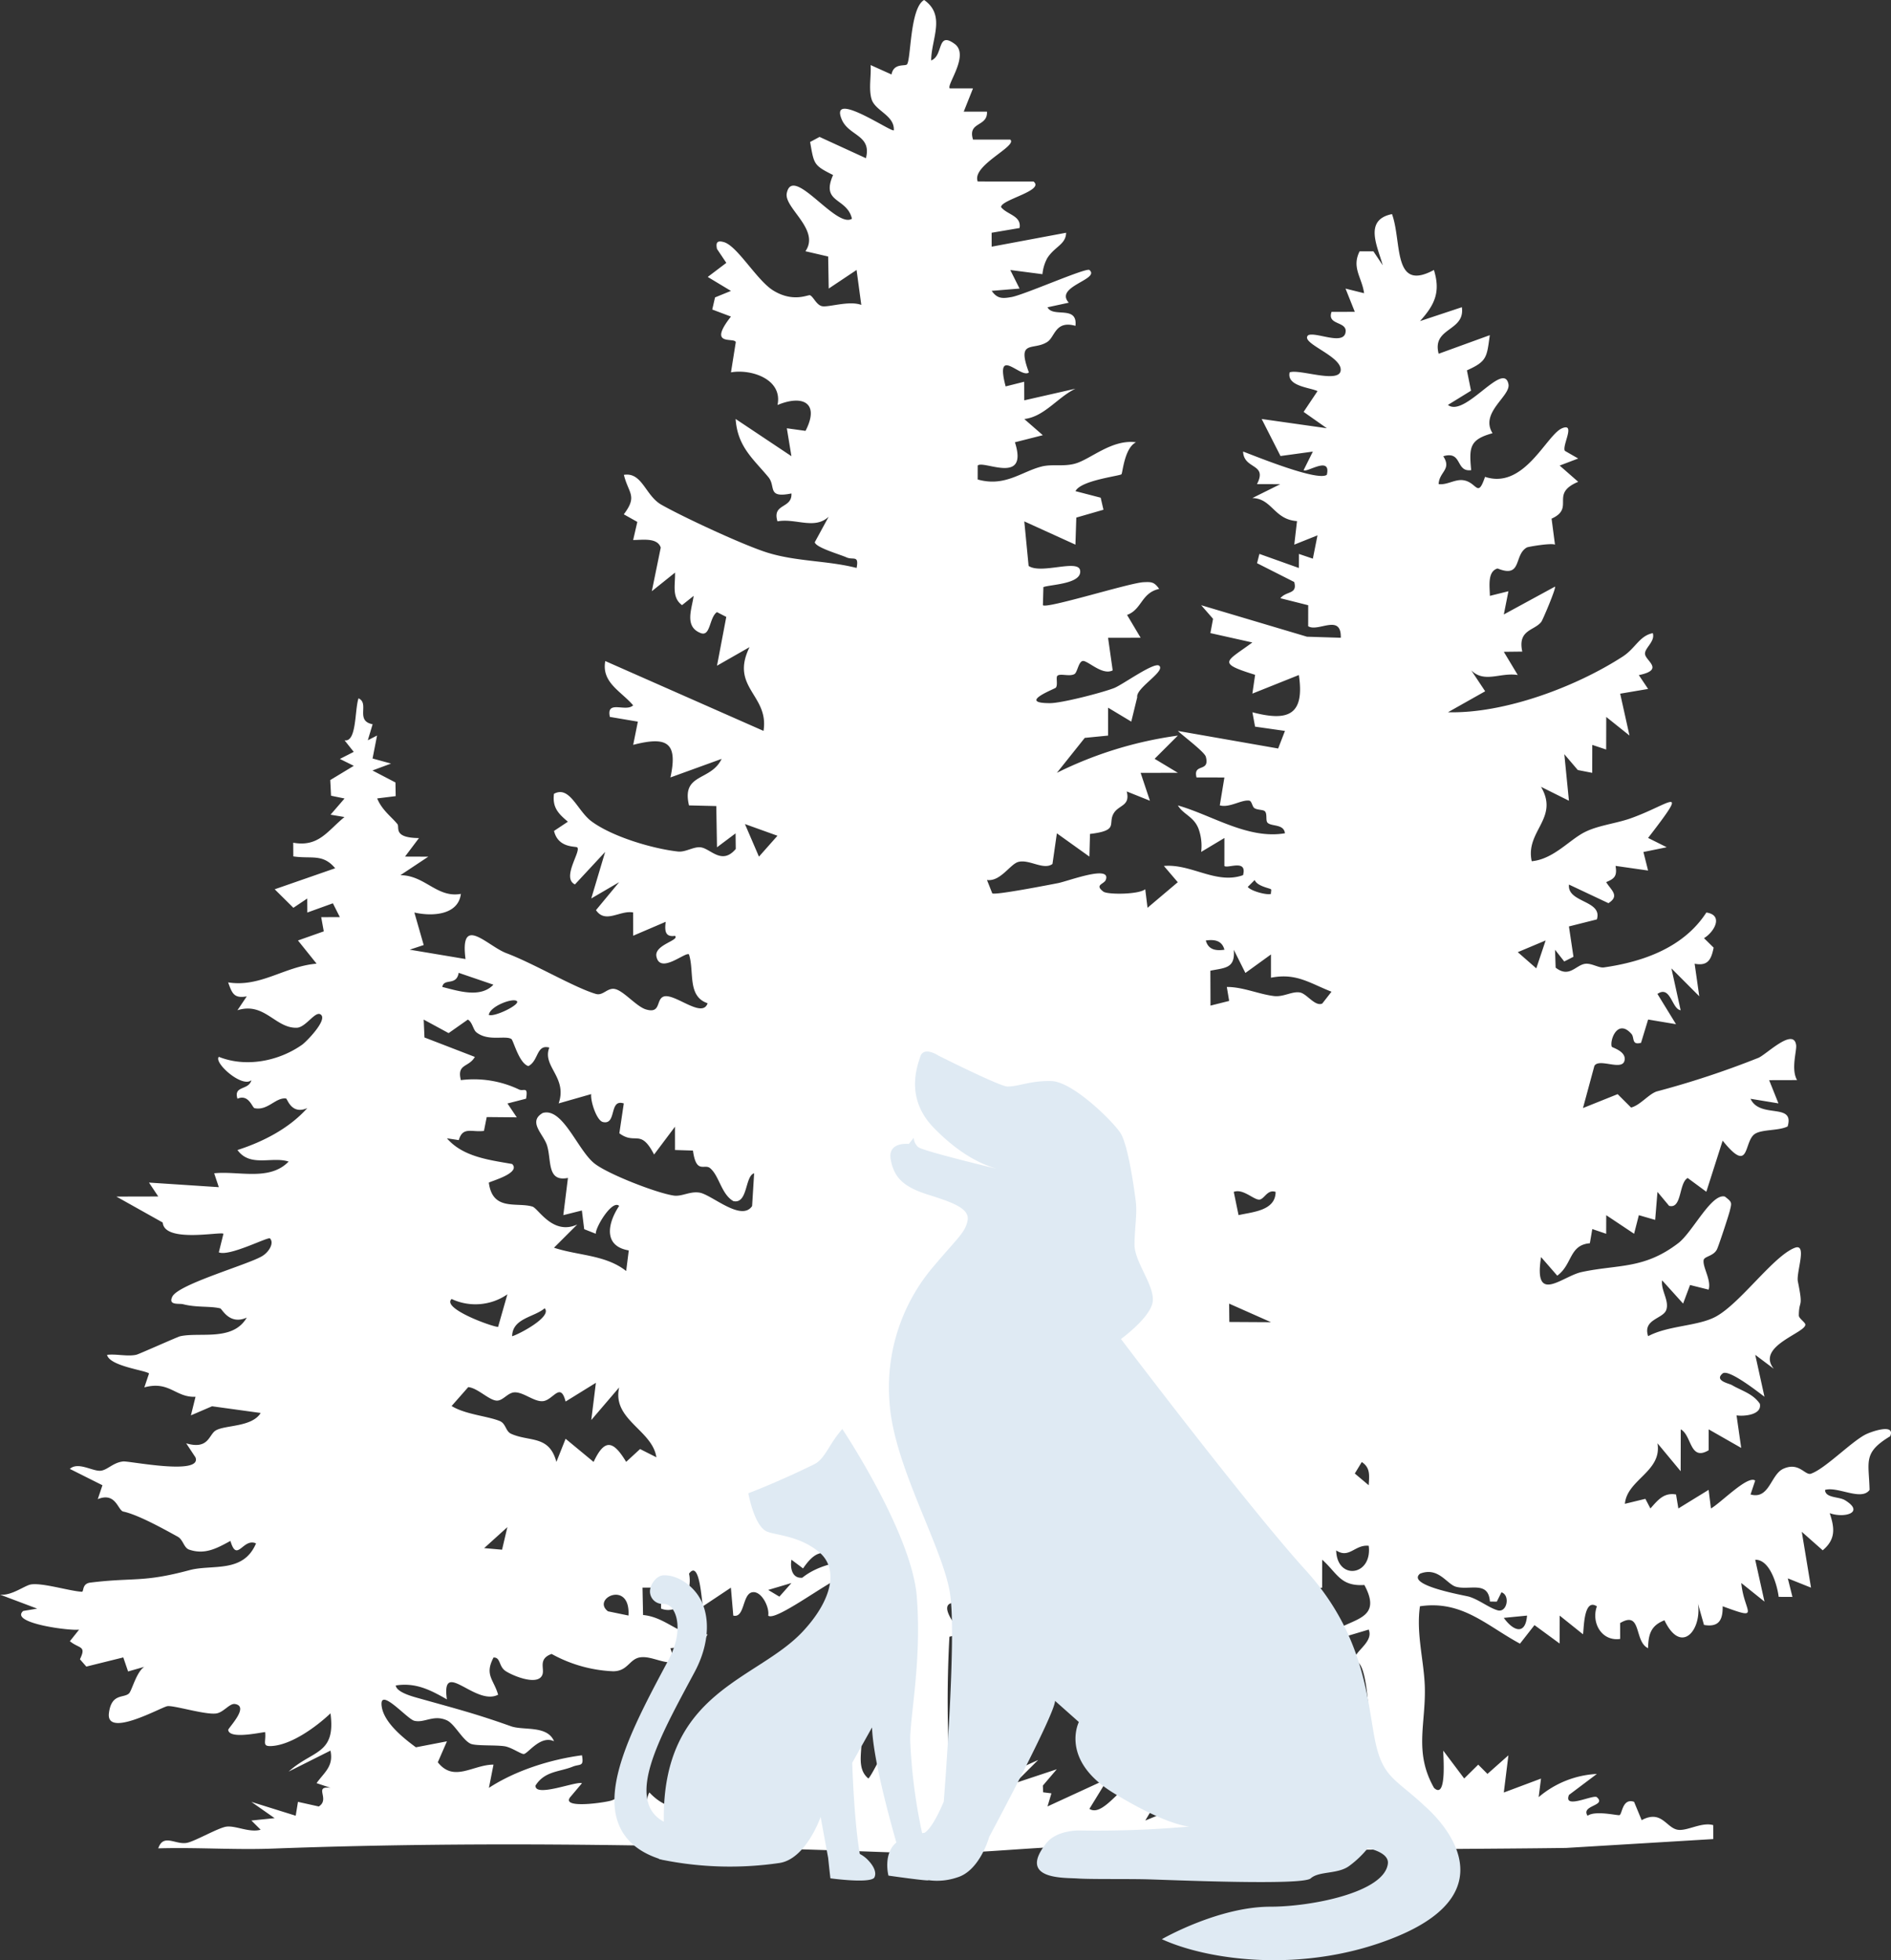
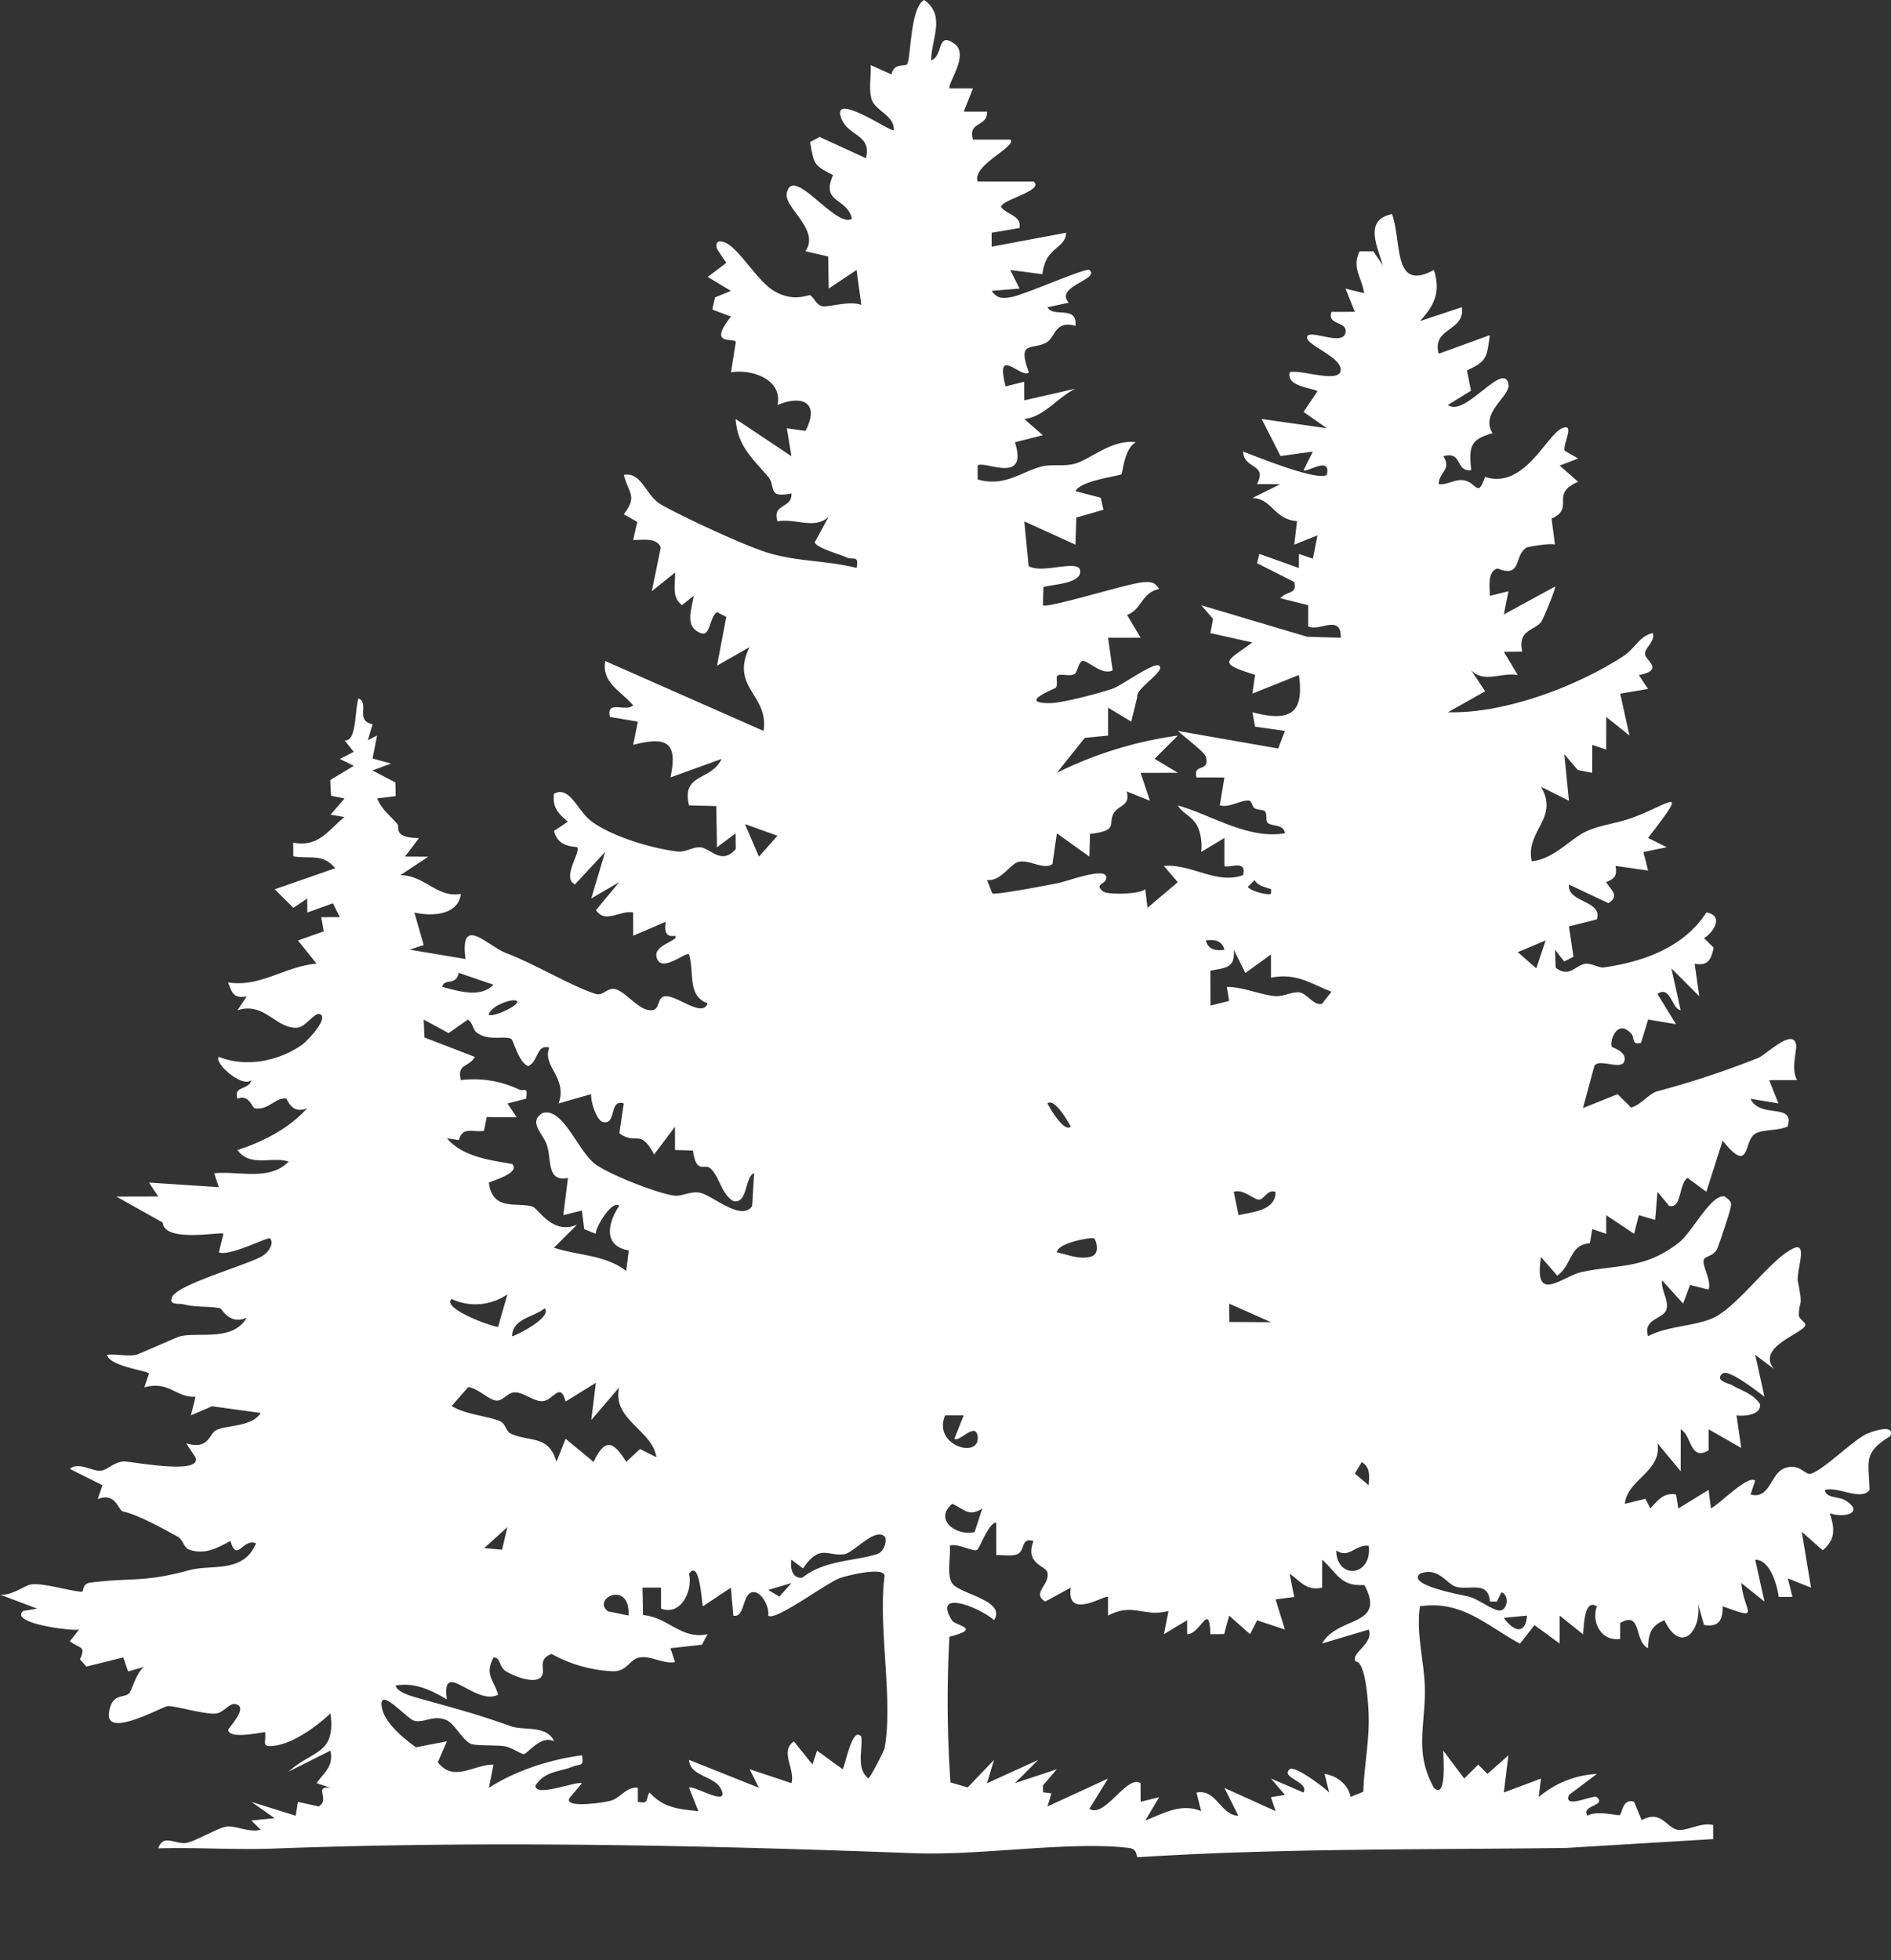
<svg xmlns="http://www.w3.org/2000/svg" height="555.823" viewBox="0 0 536.252 555.823" width="536.252">
  <rect x="0" y="0" width="536.252" height="555.823" fill="#333333" stroke="none" />
  <clipPath id="a">
    <path d="m0 0h536.252v526.629h-536.252z" />
  </clipPath>
  <clipPath id="b">
-     <path d="m0 0h239.87v257.648h-239.87z" />
-   </clipPath>
+     </clipPath>
  <g clip-path="url(#a)">
    <path d="m264.063 17.137c3.555-1.312 1.535-8.43 6.652-4.69 4.316 3.156-2.4 11.687-1.378 12.6l6.589.014-2.626 6.592 6.589.014c.235 4.411-5.559 2.727-3.959 7.909l10.561.013c2.151 1.851-11.014 7.31-9.228 11.867l15.829.016c3.242 2.592-9.263 5.135-9.209 7.255 1.752 2.195 5.836 2.421 5.249 5.928l-7.926 1.345.013 3.945 21.112-3.947c-.076 3.359-3.239 3.869-5.359 7.225a11.985 11.985 0 0 0 -1.354 4.525l-9.123-1.183 2.633 5.261-7.9.647c1.6 2.291 3.086 2.2 5.6 1.762 3.64-.64 21.214-8.433 22.106-7.677 3.168 2.68-10.033 4.643-5.846 9.273l-6.023 1.3c1.5 3.052 8.556-.695 7.917 5.261-5.761-1.609-5.776 3.132-7.988 4.564-4 2.592-8.764-.867-5.22 8.636-2.165 1.953-9.724-7.937-6.593 3.976l5.264-1.325.02 5.273 14.509-3.3c-5.087 2.461-8.82 7.953-14.509 8.6l5.26 4.586-7.913 2.007c3.944 12.28-8.97 4.967-10.557 6.6l-.008 3.948c7.716 2.192 12.382-2.21 18.12-3.667 3.049-.775 6.338.119 9.683-.88 4.35-1.3 10.32-6.911 17.093-6-3.3 1.634-3.766 8.694-4.122 9.065-.488.5-11.534 1.719-13.034 4.792l7.143 1.855.79 3.419-7.7 2.22-.25 7.675-14.5-6.594 1.223 12.624c3.521 2.44 14.043-2 14.6 1.258.661 3.867-8.335 4-10.407 4.745l-.14 5.134c.941 1.121 24.586-6.338 28.527-6.515 2.29-.1 3.028-.1 4.445 1.9-5.12 1.133-4.862 5.827-9.109 7.377l3.853 6.473-9.236.021 1.309 9.226c-2.976 1.582-7.2-2.979-8.546-2.648-1.177.289-1.469 3.233-2.3 3.7-1.411.792-4.023-.267-4.835.487-.483.446.2 2.611-.449 3.374-.3.358-11.06 4.39-1.658 4.385 3.33 0 14.792-2.963 18.182-4.279 2.413-.935 11.427-7.521 12.805-6.325 1.858 1.613-6.72 6.328-6.241 8.931l-1.688 6.908-6.579-3.955v7.917l-6.61.651-7.906 9.908a110.532 110.532 0 0 1 34.307-10.555l-6.591 6.579 6.591 3.969-10.555.02 2.636 7.9-6.584-2.631c1.078 4.182-2.258 3.767-3.7 6.229-1.736 2.97 1.609 4.837-6.71 5.822l-.173 6.426-9.222-6.6-1.25 8.689c-2.54 1.854-6.563-1.408-9.686-.58-2.312.613-5.086 5.669-8.885 5.118l1.5 3.791c.729.593 16.105-2.408 18.579-2.883 2.932-.562 15.253-5.324 13.612-.933-.463 1.24-3.3 1.349-.682 3.328 1.175.89 10.08.843 11.871-.685l.651 5.267 8.575-7.25-3.934-4.607c7.749-.7 14.822 5.325 22.441 2.608 1.275-4.685-4.434-1.769-5.29-2.615l.006-7.922-6.589 3.948a14.3 14.3 0 0 0 -.732-6.531c-1.326-3.514-4.337-4.067-5.868-6.654 9.71 2.769 19.855 9.679 30.357 7.893-.3-2.728-3.906-1.845-4.96-3.025-.546-.613-.017-2.424-.692-3.178-.49-.549-2.072-.331-3.007-.928-.623-.4-.722-2.024-1.469-2.127-2.229-.306-5.6 2.121-8.346 1.346l1.308-7.906-7.909-.016c-1.049-4.172 3.872-1.286 2.643-5.864-.362-1.353-6.426-5.877-7.932-7.319l28.442 4.981 1.93-4.988-8.479-1.208-.757-4.078c9.974 2.614 14.888.972 13.177-10.562l-13.184 5.273.778-5.331c-11.007-3.419-8.244-3.665-.784-9.17l-11.9-2.66.756-4.05-3.365-3.856 30 8.931 9.589.3c.171-6.985-6.42-1.506-9.249-3.273l.01-5.952-7.892-1.991c1.718-2.114 4.9-1.044 3.925-4.595l-10.539-5.334.666-2.633 11.195 3.992.018-3.983 3.945 1.34 1.315-6.611-6.583 2.632.775-6.669c-6.541-.45-7.05-6.406-12.662-6.539l7.915-3.933-6.6-.02c3.068-5.956-3.749-4.083-3.941-9.236 3.914 1.479 21.182 8.519 23.745 6.594 1.295-5.573-5.783-.444-6.586-1.317l2.624-5.264-9.177 1.257-5.338-10.5 18.477 2.621-6.587-4.633 3.948-5.9c-2.343-1.063-8.765-1.391-7.91-5.3 2.608-1.091 14.28 3.361 14.485-.659.208-4.087-11.754-7.7-9.2-9.9 2.175-.978 9.807 2.9 10.549-.686.7-3.375-5.341-2-3.948-5.915l6.594-.02-2.631-6.584 5.264 1.31c-.594-4.455-3.6-7.228-1.275-11.866l3.92-.01 2.639 3.951c-1.448-5.328-5.478-12.872 2.634-14.507 2.875 7.92.091 22.23 11.887 15.842 1.92 6.239.256 9.846-3.952 14.5l11.875-3.942c.993 6.938-8.56 5.665-6.582 13.2l14.506-5.273c-.869 6.266-.753 7.411-6.491 9.981l1.163 5.768-6.55 4.034c4.809 3.706 15.791-12.688 17.166-5.9.686 3.385-8.189 8.069-4.51 13.922-6.543 1.808-6.661 3.986-6.062 10.469-4.5.61-2.417-5.571-7.915-3.941 2.461 3.781-1.152 4.375-1.313 7.9 2.406.318 4.613-1.435 6.982-1.1 3.932.56 4.046 5.3 6.175-.957 11.133 3.7 17.417-11.912 21.841-13.77 3.975-1.668-.081 4.951.8 6.4l3.783 2.172-5.258 2 5.257 4.606c-8.234 3.446-.732 7.363-7.551 10.446l.964 7.374c-1.124-.529-7.616.6-7.966.792-3.784 2.118-1.237 8.832-8.309 5.965-3 .838-2.195 5.321-2.188 7.765l5.263-1.312-1.31 6.584 14.516-7.9c.382.375-3.475 9.458-3.872 9.978-1.963 2.573-6.777 2.189-5.407 8.451l-5.237.061 3.954 6.582c-4.984-.807-9.375 2.393-13.183-1.313l3.94 5.926-10.548 5.943c15.918.422 36.191-7.141 49.551-15.785 3.623-2.343 4.759-5.9 8.529-6.64.751 2.366-2.362 4.233-2.2 5.916.192 1.973 5.616 4.455-1.753 5.983l2.631 3.918-7.922 1.346 2.639 11.868-6.592-5.271-.023 9.239-3.94-1.316-.017 7.927-4.087-.8-3.822-4.484 1.306 13.19-7.915-3.942c5.253 8.957-4.53 12.533-2.633 21.1 6.1-.57 10.557-5.943 14.9-8.188 3.866-2 8.955-2.481 13.179-3.985 11.2-3.986 17.1-10.221 4.919 5.566l5.283 2.639-6.611 1.349 1.324 5.257-9.225-1.319c.468 2.823-.225 3.609-2.663 4.6 1.424 2.328 3.928 3.87.647 5.972l-11.193-5.274c-.555 5.2 9.6 4.409 7.906 9.88l-7.92 1.992 1.286 8.607-2.615 1.327-2.611-3.324.174 5.076c3.924 3.051 5.717-.808 8.448-1.1 1.769-.188 3.821 1.235 5.227 1.036 11.29-1.606 22.7-5.727 29.065-15.569 5.022.753 2.15 5.609-.671 7.269l2.738 2.687c-.689 3.386-1.618 5.284-5.393 4.566l1.313 9.231-7.895-7.915 2.614 11.87c-2.5-.282-2.832-7.2-6.582-4.622l5.268 8.581-7.906-1.323-2.009 6.6c-2.761.739-1.806-1.475-2.717-2.513-3.932-4.479-6.225 1.8-5.587 3.623.085.241 3.8 1.2 3.672 3.529-.208 3.76-7.227-.49-8.6 1.913l-3.234 11.948 9.831-3.942 3.805 3.8c2.6-.627 5.12-3.978 7.46-4.62a253.027 253.027 0 0 0 28.654-9.481c2.2-.907 9.975-8.71 10.7-3.624.228 1.6-1.523 6.85.265 9.935l-7.915.02 2.633 6.582-7.913-1.3c2.669 5.767 12.553.965 10.521 7.842-2.574 1.269-7.061.781-9.191 2.057-3.417 2.049-1.288 11.856-9.239 1.971l-4.629 14.491-5.29-3.9c-2.549 1.4-1.582 8.864-5.266 7.895l-3.3-3.952-.652 7.937-4.626-1.34-1.351 5.273-7.9-5.268-.017 5.271-3.938-1.337-.688 4.025c-5.918.494-4.9 6.018-9.246 9.192l-4.588-5.268c-2.2 13.675 6 5.428 11.5 4.242 10.326-2.227 17.646-.71 27.431-8.216 4.03-3.091 9.359-14.176 13.191-13.189 2.058 1.61 1.984 1.641 1.411 3.993-.355 1.458-3.153 9.945-3.645 10.954-.972 1.987-3.61 1.973-3.791 3.066-.326 1.974 2.253 5.737 1.412 8.379l-5.263-1.315-1.97 5.267-5.948-6.589c-.437 2.765 2.065 5.686 1.184 8.358-.853 2.59-6.767 2.611-5.151 7.48 5.584-3.016 13.913-2.815 18.976-5.435 7.013-3.628 16.508-17.319 22.627-19.629 3.621-1.368.335 6.978.859 9.549 1.609 7.9.318 4.944.272 9.618-.01.879 1.811 1.943 1.843 2.6.113 2.367-14.1 6.129-8.943 12.539l-5.261-3.954 2.614 11.882c-1.766-1.32-10.19-7.971-11.861-6.6-2.482 2.045 1.875 2.849 2.6 3.277 2.761 1.632 6 2.418 7.95 5.318.676 3.184-4.559 3.614-6.606 3.287l1.323 9.229-9.228-5.267v5.926c-5.408 3.207-4.742-4.21-7.915-5.926l-.028 11.875-6.574-7.922c1.341 8.029-8.614 10.252-9.242 17.162l5.807-1.409 1.433 2.727c2.094-2.331 3.763-4.569 7.265-3.965l.658 3.964 8.581-5.272.659 5.271c2.72-1.489 10.486-9.549 12.546-7.9l-1.315 3.94c5.342 1.5 5.711-5.646 9.26-7.272 4.513-2.067 6.175 1.973 7.883 1.374 3.989-1.4 11.267-8.911 15.385-11.069 1.7-.89 8.669-3.289 7.066.456-7.811 4.711-6.024 7.142-5.843 15.218-2.321 3.229-9.059-1.076-12.623 0 .065 2.343 3.916 1.858 5.648 2.914 5.775 3.518-.191 5.171-4.326 3.679 1.4 4.221 1.752 7.391-1.987 10.53l-5.936-5.247 2.621 15.836-6.582-2.633 1.313 5.261-3.906-.018c-.347-3.023-2.387-10.627-6.651-10.521l2.629 11.866-6.582-5.274c.8 8.374 5.925 10.709-5.28 6.6.068 3.821-1.033 6.023-5.291 5.29l-2.632-9.241c3.73 8.435-3.216 19.214-8.577 7.922-3.821 1.489-4.562 3.893-4.653 7.913-4.04-1.893-1.7-10.814-7.929-7.126l.016 4.5c-5.271.76-8.257-4.642-6.6-9.236-3.985-2.645-3.645 7.534-3.965 7.9l-6.582-5.275-.02 7.915-7.129-5.222-4.114 5.26c-9.474-5.1-16.409-12.376-28.366-10.6-1.131 7.777 1.2 15.628 1.384 23.042.263 10.414-3.1 18.4 2.605 28.449 3.75 3.558 2.554-9.507 2.626-10.549l5.933 7.889 3.979-3.925 2.617 2.626 5.941-5.27-1.306 10.549 10.553-3.953-.665 5.261a27.558 27.558 0 0 1 16.51-6.58l-7.909 5.948c-1.735 4.258 6.931-.207 7.9.647 2.842 2.495-4.643 2.251-2.625 5.268 2.213-1.609 8.669.03 9.078-.188.77-.409.805-4.885 4.105-3.77l2.15 5.2c5.762-3.1 7 2.387 10.421 2.749 2.686.284 6.654-2.271 9.887-1.334l.007 3.948-41.738 2.515c-40.031.531-81.464.052-121.419 2.638-.637.041.065-2.315-2.451-2.622-16.66-2.035-42.123 2.192-60.879 1.487-60.941-2.288-120.758-3.593-182.092-1.316-10.762.4-21.642-.395-32.4-.068 1.455-4.346 4.966-.892 8.188-1.574 2.367-.5 8.926-4.323 11.186-4.589 2.667-.315 6.514 1.79 9.665.88l-2.628-2.612 6.589-.668-6.594-4.615 12.573 3.924.64-3.933 5.9 1.313c3.358-2.11-1.658-5.884 3.323-5.3l-3.951-1.316c2.233-3.137 4.862-4.732 3.947-9.229l-11.863 5.948c6.78-6.158 13.428-4.739 11.863-16.51-3.995 3.777-10.883 8.822-16.5 9.253-3.11.241-1.7-1.08-2.033-3.945-2.1.256-10.319 2.052-10.469-.679.722-1.259 5.874-6.644 1.915-7.279-1.533-.246-3.236 2.4-5.326 2.683-3.174.426-12.178-2.4-13.878-2.066-1.862.371-17.44 9.136-16.537 1.961.72-5.72 4.2-4.162 5.69-5.581.838-.8 2.06-6.055 4.337-7.538l-4.595 1.312-1.361-3.983-10.482 2.6-1.81-2.074c1.882-3.921-.115-2.9-2.854-5.12l2.621-3.29c-2.182.437-19.889-1.787-15.856-5.288l3.966-.659-10.546-3.979c3.245.418 7.024-2.624 8.8-2.885 3.347-.5 10.8 1.855 14.39 2.077.676.041-.058-2.3 2.458-2.6 12.485-1.524 14.728.055 28.131-3.535 6.413-1.718 15.2.993 18.825-7.579-3.733-1.657-5.384 5.689-7.258-.7-3.768 2.029-7.179 4.01-11.707 2.467-1.525-.521-1.684-2.8-3.241-3.664-5.019-2.781-11.51-6.283-15.439-7.131-1.554-.335-2.091-5.621-7.237-3.518l1.329-3.941-9.251-4.639c2.355-2.089 6.338.666 8.649.528 1.957-.116 3.607-2.358 6.515-2.635 1.748-.165 22.465 4.059 20.465-1.166l-2.629-3.978c6.3 1.869 6.395-2.342 8.288-3.584 2.532-1.66 10.316-.908 12.836-5.018l-13.79-1.9-5.991 2.574 1.308-5.27c-5.675.277-7.371-4.608-14.52-2.662l1.333-3.938c-.88-.893-11.188-2.063-11.9-5.281 2.639-.33 5.851.55 8.335-.042.734-.174 11.633-5.062 12.368-5.229 5.56-1.262 14.959 1.542 18.906-5.291-4.919 2.2-6.993-2.492-7.516-2.619-2.878-.7-6.679-.187-10.514-1.175-1.2-.307-4.317.415-3.083-2.141 1.711-3.541 21.395-9.054 25.477-11.5 1.92-1.148 3.467-3.689 2.23-5.018-.517-.555-11.493 5.2-14.512 3.945l1.308-5.267c-.627-.7-16.762 2.691-17.215-3.185l-13.141-7.362 11.87-.027-2.626-3.941 19.8 1.3-1.316-3.94c6.989-.716 15.691 2.292 21.115-3.317-4.68-1.544-10.91 1.717-14.506-3.277 7.262-2.336 14.677-6.14 19.794-11.887-4.5 1.994-5.65-2.677-6.023-2.725-2.942-.375-5.174 3.539-8.932 2.744-.657-.139-1.639-4.083-4.847-2.682-1.163-3.819 3.187-2.278 3.958-5.258-2.642 2.3-10.8-5.015-9.229-6.613 7.738 3.088 17.019 1.221 23.643-3.46 1.078-.763 7.015-6.754 5.383-8.417-1.537-1.565-4.265 3.556-6.954 3.627-6.1.158-9.119-7.384-16.8-4.967l2.643-3.935c-3.642.665-4.166-.866-5.284-3.961 9.194 1.475 16.015-4.558 25.081-5.309l-5.275-6.576 7.316-2.587-.729-4.019 5.287-.013-1.974-3.923-7.249 2.619-.024-3.976-3.929 2.632-5.3-5.25 17.149-5.962c-3.522-4.223-6.7-2.587-11.873-3.365l-.027-3.876c7.234 1.286 9.692-3.331 14.539-7.282l-3.948-.666 3.969-4.595-3.828-.783-.226-4.442 6.674-4.037-3.944-1.954 3.93-2-2.608-3.279c3.477.6 2.85-8.632 3.962-11.9 3.214 1.422-1.037 6.392 4 7.343l-1.363 4.544 2.621-1.346-1.274 6.514 5.234 1.439-5.266 1.957 6.521 3.4.069 3.876-5.25.647c1.4 3.385 4.023 5.161 5.738 7.283.72.89-1.378 3.9 6.115 3.959l-3.957 5.253 6.6.025-7.91 5.251c6.978.03 10.363 6.526 17.151 5.3-.775 6.146-8.369 6.4-13.191 5.28l2.646 9.226-3.965 1.315 15.826 2.652c-1.664-12.9 6.205-3.69 11.59-1.661 7.852 2.959 19.337 9.8 25.387 11.56 2.025.589 3.253-1.835 5.386-1.4 2.479.508 6.081 4.961 8.782 5.783 4.4 1.342 2.789-2.938 5.1-3.657 3.13-.971 10.913 6.374 12.407 1.915-5.854-1.975-3.7-8.942-5.285-13.852-.948-.855-8.144 5.7-9.225.637-.726-3.389 6.688-4.593 5.257-5.9-2.829.433-2.946-1.5-2.632-3.981l-9.226 3.95-.014-6.6c-3.736-.7-7.851 3.3-10.531-.659l6.57-7.927-7.909 4.62 3.941-13.2-8.567 9.216c-3.884-1.848 1.807-9.4.652-10.5-.395-.376-5.424.276-6.584-4.67l3.931-2.613c-2.742-2.308-4.438-4.059-3.945-7.915 4.493-2.417 6.59 4.818 10.658 7.825 5.877 4.346 17.27 7.739 24.481 8.544 2.176.242 4.381-1.4 6.409-1.193 2.826.286 6.018 5.2 10 .464l-.055-4.419-5.267 3.947-.2-11.691-7.735-.185c-2.2-9.234 6.183-6.76 9.248-13.189l-14.516 5.261c2.2-10.109-1.141-11.67-10.561-9.242l1.323-6.582-7.939-1.342c-1.084-4.964 4.542-1.252 6.6-3.286-3.419-4.013-9.02-6.444-7.9-12.549l44.87 19.8c1.65-10.2-9.6-12.256-3.959-23.749l-9.229 5.267 2.632-13.837-2.646-1.36c-2.217 1.544-1.79 7.026-4.595 5.948-4.753-1.825-2.495-6.873-2.014-10.549l-3.287 2.618c-3.014-2.169-1.869-5.858-1.994-9.219l-6.58 5.275 2.532-12.362c-.962-2.966-5.394-2.121-7.824-2.161l1.182-5.127-3.836-2.154c3.971-5.249 1.347-5.847.024-11.191 5.216-.839 6.052 5.875 10.65 8.479 6.259 3.546 23.271 11.458 30.01 13.562 8.308 2.592 17 2.23 25.336 4.356.717-3.758-.971-2.138-2.873-3s-8.625-2.738-8.994-4.283l3.944-7.242c-4 3.766-9.4.351-14.515 1.315-1.6-5.181 4.19-3.505 3.959-7.909-7.054 1.422-4.323-1.96-6.538-4.634-4.274-5.159-8.761-8.621-9.291-16.49l15.824 10.554-1.3-7.915 5.3.736c4.1-7.943-.777-10.319-7.941-7.336 1.525-7.392-7.568-10.269-13.2-9.255l1.364-8.567c-.381-1.494-8.171 1.4-1.374-7.254l-5.3-2 .79-3.43 4.51-1.844-6.582-3.961 5.271-3.992-2.645-3.948c-.388-1.83.062-2.472 1.941-1.94 3.852 1.091 9.352 10.847 14.005 13.718 5.706 3.519 9.927 1.114 10.442 1.353 1 .464 1.818 2.8 3.451 3.109 1.835.345 7.675-1.656 11.08-.368l-1.337-9.911-7.9 5.274-.158-9.085-6.446-1.5c4.264-6.136-6.122-12.3-5.291-16.448 1.656-8.274 13.981 10.153 18.482 7.227-1.436-6.1-8.912-4.315-5.349-12.391-5.571-2.772-5.4-3.075-6.515-9.365l2.68-1.438 13.145 6.031c1.711-6.617-4.857-6.249-6.853-10.982-3.611-8.561 14.1 3.739 14.768 3.066.242-4.257-5.333-5.483-6.317-8.849-.86-2.942-.058-6.565-.265-9.64l5.932 2.666c.6-3.3 3.8-2.273 4.364-2.849 1.183-1.208.8-16.007 4.881-18.27 6.238 4.39 2.019 11.049 1.994 17.137m-48.836 225.772 5.25-5.924-9.226-3.316zm145.2 9.257c-.307-.31-3.959-.87-4.616-2.632l-1.97 1.961c.969 1.237 5.605 2.408 6.589 1.961-.069-.426.181-1.1 0-1.291m-13.201 17.138c-.7-2.625-2.817-2.967-5.28-2.615.706 2.625 2.819 2.967 5.28 2.615m88.435 5.285 2.652-7.913-7.9 3.32zm-75.237-3.945-7.255 5.247-3.286-6.567c.427 5.277-2.384 5.084-6.647 5.928l.037 9.9 5.291-1.329-.664-3.959c4.535-.027 9.023 2.049 13.388 2.577 2.714.328 5.178-1.443 7.416-1 1.909.382 4.251 4.061 6.267 3.12l2.618-3.352c-6.139-2.39-9.965-5.386-17.166-3.969zm-234.992 9.218c4.443 1.1 10.78 3.263 14.486-.642l-9.85-3.364c-.607 3.819-4.224 1.418-4.636 4.006m21.113 3.991c-1.224-.931-7.658 1.517-7.92 3.935 1.575.7 9.14-3.007 7.92-3.935m-11.508 8.817c-.852-.7-1.088-2.851-2.369-3.553l-5.45 3.832-7.066-3.828.219 5.065 14.287 5.513c-1.715 3.045-5.165 1.872-3.962 6.58a29.729 29.729 0 0 1 16.487 2.662c1.344.624 2.632-1.077 2 2.605l-5.273 1.357 2.636 3.931-8.522-.078-.781 3.921c-3.463.457-6-1.325-7.136 2.614l-3.358-.509c4.531 5.268 12.02 6.134 18.48 7.281 2.619 2.624-6.335 4.934-6.6 5.294 1.05 8.2 7.98 5.44 12.366 6.788 1.678.517 5.757 8.24 12.7 5.076l-6.591 6.579c6.814 2.266 14.631 1.98 20.469 6.608l.737-5.844c-7.142-1.177-6.137-7.487-2.727-12.618-1.978-1.869-6.774 6.109-6.624 7.9l-3.29-1.3-.659-5.3-5.261 1.32 1.31-10.551c-6.037 1.2-4.6-4.97-5.941-9.25-.989-3.157-5.523-6.659-1.218-9.163 5.673-1.67 9.862 10.429 14.612 14.258 3.775 3.044 17.755 8.465 22.555 9.156 2.314.334 4.537-1.268 7.292-.835 3.443.541 11.841 8.353 14.925 3.818l.575-9.3c-2.655.773-1.724 8.775-5.887 7.893-3.427-1.957-4.012-7.225-6.614-9.362-1.6-1.315-3.92 1.8-4.848-4.974l-5.087-.16-.008-6.607-5.926 7.895c-3.884-7.53-5.25-2.6-9.852-6.031l1.262-8.458c-4.282-1.428-1.9 6.192-5.916 5.268-1.786-.41-3.567-5.911-3.333-7.917l-9.222 2.635c2.573-7.435-4.777-10.506-2.648-15.824-3.717-1-2.975 3.722-5.941 5.243-2.667-.8-4.247-7.33-4.827-7.685-1.766-1.083-6.63.79-9.982-1.943m168.621 26.8c-.7-1.383-4.722-8.308-6.6-6.576.7 1.383 4.722 8.309 6.6 6.576m58.087 18.5c-2.369-.8-3.178 2.084-4.6 2.189-1.578.117-4.632-3.205-7.265-2.189l1.361 6.592c3.965-.923 10.49-1.213 10.508-6.592m-51.485 13.194c-.584-.444-10.322 1.207-10.558 3.947 3.178.655 6.358 2.128 9.739 1.193 2.6-.719 1.418-4.685.819-5.14m-169.006 25.095 2.639-9.246a15.924 15.924 0 0 1 -15.824 1.327c-2.919 2.682 11.488 7.881 13.184 7.919m219.179-1.337-11.87-5.268.055 5.2zm-215.193 3.974c1.595-.381 11.5-5.5 9.215-7.922-2.945 2.547-9.151 2.81-9.215 7.922m23.745 13.21-8.587 5.311c-1.5-5.8-3.533-.275-6.538-.1-2.5.147-5.5-2.663-8.011-2.5-1.915.122-3.25 2.438-5.021 2.334-2.195-.129-5.4-3.6-8.043-3.821l-4.712 5.355c3.891 2.407 10.143 2.833 13.627 4.25 1.81.736 1.64 2.905 3.255 3.631 5.241 2.353 10.766.293 12.833 7.968l2.612-6.557 7.937 6.563c3.218-6.9 5.686-5.874 9.233-.018l3.942-3.633 4.629 2.336c-1.15-7.748-12.613-10.646-10.562-19.8l-7.9 9.232zm104.3 9.242h-5.268c-3.616 8.7 10.039 12.44 9.229 5.959-.541-4.332-5.333 1.871-6.589.633zm114.857 19.8c.156-2.761.518-4.953-1.967-6.575l-1.975 3.256zm-109.582 6.6c-3.923 2.483-5.052.171-8.536-1.332-5.287 4.494 1.152 9.243 6.365 8.009zm3.974 13.207-.014-9.24c-2.316.253-4.623 7.309-5.471 7.783-1.091.61-5.59-2.038-7.712-1.19.345 3.061-.937 7.987.637 10.581 1.9 3.129 15.562 4.824 11.909 10.537-3.631-3.432-17.684-9.154-11.9.069.938 1.5 8.749 2.219-.743 4.619a334.891 334.891 0 0 0 .3 41.312l4.885 1.417 7.455-7.793-1.974 6.594 14.5-6.589-6.594 6.576 11.874-3.942-3.945 4.63.075 1.9 2.349.3-1.111 3.713 17.156-7.9-5.268 8.581c4.336 2.808 10.687-9.883 14.507-7.259l.011 5.26 5.267-1.306-3.935 6.6c5.382-2.048 10.082-4.987 15.828-2.652l-1.312-5.263c5.653-1.126 6.7 6.362 11.875 6.582l-3.959-7.9 14.519 6.579-1.334-3.941 3.974-.664-3.948-4.622 9.221 3.955c1.688-3.085-6.617-4.158-3.94-6.594 1.35-1.23 9.7 5.069 11.222 6.587l-1.315-5.285c3.494.555 6.715 3 7.384 6.536l3.611-1.47c.224-7.421 1.7-14.022 1.516-21.55-.083-3.391-.843-15.494-3.712-15.378-1.544-2.328 5.324-5.161 3.724-9.048l-13.2 3.941c4.388-7.866 18.371-4.721 11.967-16.583-6.824.426-7.612-3.291-11.955-7.169l-.018 7.926c-4.479.944-6.079-1.753-9.224-3.964l1.3 6.6-5.277.692 2.639 8.546-7.878-2.615-2.005 3.923-5.935-5.257-1.412 5.233-3.884.044c-.364-9.557-2.615-.134-6.6.01l-.017-3.979-6.583 3.962 1.309-6.586c-7.027 1.868-9.974-2.479-17.152 1.318l-.013-5.283c-.708-.789-11.883 6.754-10.561-2.645l-7.241 3.948c-4.032-2.451 1.664-4.92.566-8.431-.521-1.663-6.4-2.4-3.889-8.713-3.729-1.238-2.249 2.953-4.762 3.768-1.755.57-3.932.1-5.793.191m-140.152-1.528 1.508-6.4-6.579 5.95zm108.458-3.751c-2.771-2.632-8.716 4.675-11.482 5.043-4.738.628-6.818-3.045-11.616 4.019l-3.287-2.468c-.413 2.181.1 5.38 3.064 5.1 6.263-5 14.618-4.649 21.109-6.659 2.386-.737 2.969-4.316 2.213-5.035m137.309 2.641c-3.921-.426-5.492 3.749-9.224 1.315.207 8.525 10.286 7.336 9.224-1.315m-137.3 57.426c2.522-13.564-1.875-34.435 0-48.85 0-2.782-10.61-.14-12.631.572-3.889 1.368-18.415 12.4-20.36 10.65.425-2.407-1.991-7.213-4.617-6.6-2.757.647-2.022 7.374-5.287 6.6l-.681-7.922-7.907 5.268c-.368-.4-.808-13.578-3.962-9.238 1.118 4.868-2.322 12.082-7.936 9.9v-5.94h-5.259l.157 7.758c7.275.712 10.821 7.047 18.311 5.456l-1.632 2.979-8.922.986 1.315 3.94c-3.3.577-6.715-1.782-9.836-1.358-3.154.426-3.505 3.974-7.776 3.957a39.376 39.376 0 0 1 -17.387-4.912c-3.749 1.332-2.124 3.906-2.536 5.605-.9 3.713-8.393.667-10.54-.773-1.97-1.322-1.351-3.914-3.395-3.819-2.615 4.967.044 6.171 1.3 10.545-6.453 3.349-16.174-10.508-14.53 1.327-4.67-2.677-8.866-4.844-14.5-3.947.222 1.926 4.735 3.123 6.316 3.567 10.476 2.945 16.173 4.371 26.333 7.992 3.577 1.275 10.327-.338 12.235 4.257-3.839-1.814-7.4 3.519-8.561 3.62-.783.067-3.5-1.9-5.472-2.2-2.66-.4-8.2-.047-9.641-.723-2.312-1.084-4.53-5.639-6.723-6.628-3.807-1.721-6.375.862-9.272.112-2.026-.524-10.017-9.872-9.2-4.057.642 4.595 6.127 8.969 9.7 11.592l8.8-1.694-2.588 5.939c4.551 5.788 9.917.7 15.792.664l-1.3 6.593c7.516-4.906 17.391-8.053 26.386-9.235.6 3.376-.531 2.373-2.638 3.226-3.726 1.51-7.923 1.216-10.532 5.349-.236 3.491 11.583-1.319 13.169-.654l-3.316 3.933c-2.721 3.4 9.681 1.572 11.568 1 2.686-.805 4.407-4.027 7.593-3.627l.01 3.966c3.361.647 2.093-.634 3.273-2.659 4 4.322 8.049 4.742 13.879 5.29l-2.626-6.587c1.016-1 11.237 5.517 9.222.672-1.759-4.231-8.994-3.742-9.222-8.6l19.8 7.9-2.639-5.256 11.875 3.943c1.07-4.071-3.369-8.956.667-11.85l5.287 6.569 1.296-3.941 7.245 5.275c.633-.477 2.745-12.538 5.3-9.236.434 3.889-1.534 8.941 1.987 11.849.487-.011 4.5-7.884 4.622-8.554m171.66-41.6c-.432-6.025-5.817-3.085-9.666-4.211-2.574-.753-4.973-5.721-10.156-3.693-4.05 3.357 12.8 6.176 13.926 6.526 2.919.906 5.559 3.126 8.075 3.858 2.666.776 3.652-4.265 1.091-5.106l-1.32 2.655zm-198.074-5.254-6.594 1.961 3.174 1.9zm-46.215 9.22c.593-10.182-10.592-4.861-5.815-1.2zm254.814.014-6.589.647c2.878 3.982 6.177 4.783 6.589-.647" fill="#fff" />
  </g>
  <g clip-path="url(#b)" transform="translate(174.253 298.175)">
    <path d="m15.248 172.677c3.59-6.719 2.97-11.979 1.347-14.442a3.126 3.126 0 0 0 -2.691-1.616 3.56 3.56 0 0 1 -3.836-3.334c-.121-1.962 1.731-4.641 3.731-4.759 3.725-.218 7.792 2.458 9.969 5.76 3.588 5.444 3.2 13.723-1.015 21.605-8.092 15.138-16.44 29.829-12.8 38.285a8.8 8.8 0 0 0 4.042 4.2c-.6-37.144 26.429-39.969 39.466-53.992 8.252-8.876 10.273-17.8 4.451-22.552s-12.751-4.666-14.944-5.862c-3.453-1.884-5.007-10.724-5.007-10.724s8.126-3.034 18.663-8.208c3.109-1.525 4.084-5.56 7.991-10.008 0 0 19.713 29.545 21.121 47.573s-1.877 33.552-1.877 40.562a154.7 154.7 0 0 0 3.385 26.471 3.669 3.669 0 0 1 .637-.092c2.5-1.4 5.5-8.882 5.5-8.882s3.619-45.262 1.862-58.414-15.971-36.38-17.223-54.538a52.83 52.83 0 0 1 12.6-38.948c6.887-8.141 8.891-9.517 9.517-12.9s-4.381-5.133-11.144-7.262-9.643-4.633-10.644-9.893 5.135-4.507 5.135-4.507l1.377-1.753a3.841 3.841 0 0 0 1.252 2.63c1.252 1.127 22.165 6.135 22.165 6.135-3.255-1-9.767-3.381-17.781-11.646s-4.76-17.157-3.757-20.166 5.134-.25 5.134-.25 17.392 8.737 19.536 8.766c3.173.041 6.512-1.712 12.523-1.545s17.367 11.358 19.534 14.698 3.841 15.361 4.342 19.2-.334 7.681-.334 12.523 5.676 11.522 5.175 16.029-9.016 10.686-9.016 10.686 35.9 47.419 52.428 65.62 17.366 36.567 19.536 47.753 5.881 11.213 14.253 19.134c3.3 2.884 24.886 23.283-7.912 36.9-25.443 10.563-53.059 7.022-66.713.78 0 0 15.966-9.212 30.791-9.212 11.522 0 32.268-4.017 33.3-12.182.306-2.4-2.772-3.719-5.569-4.416l-.158.053a28.054 28.054 0 0 1 -5.261 5.01c-3.255 2.379-8.515 1.377-10.894 3.506s-40.949.375-47.086.25-15.456.025-19.088-.226-17.154.444-8.755-10.046c3.057-3.818 9.523-3.556 9.523-3.556a295.931 295.931 0 0 0 31.04-1.127s-6.083-.073-21.486-9.465-9.893-20.162-9.893-20.162l-6.763-6.011c.125 3.506-18.659 38.571-18.659 38.571s-2.63 9.642-9.141 11.52a17.685 17.685 0 0 1 -8.085.76c.429.394-11.344-1.293-11.344-1.293s-1.637-6.119 2.238-9.394c-2.8-9.8-6.6-24.46-6.9-32.622l-5.615 10.024s.486 16.319 2.156 25.857a8.526 8.526 0 0 1 2.311 1.723c3.181 3.315 1.723 5.071 1.723 5.071-1.635 1.6-12.373.108-12.373.108s-.165-1.217-.637-5.771l-2.141-11.629s-4.111 11.928-11.689 13.055a96.769 96.769 0 0 1 -32.867-.832c-.089-.02-.177-.013-.265-.038-.056-.017-.107-.038-.163-.055-.548-.122-.863-.2-.863-.2 0-.031 0-.06-.009-.091-5.567-1.849-9.366-4.989-11.255-9.378-4.971-11.549 4.616-29.479 13.889-46.819" fill="#dfeaf3" />
  </g>
</svg>